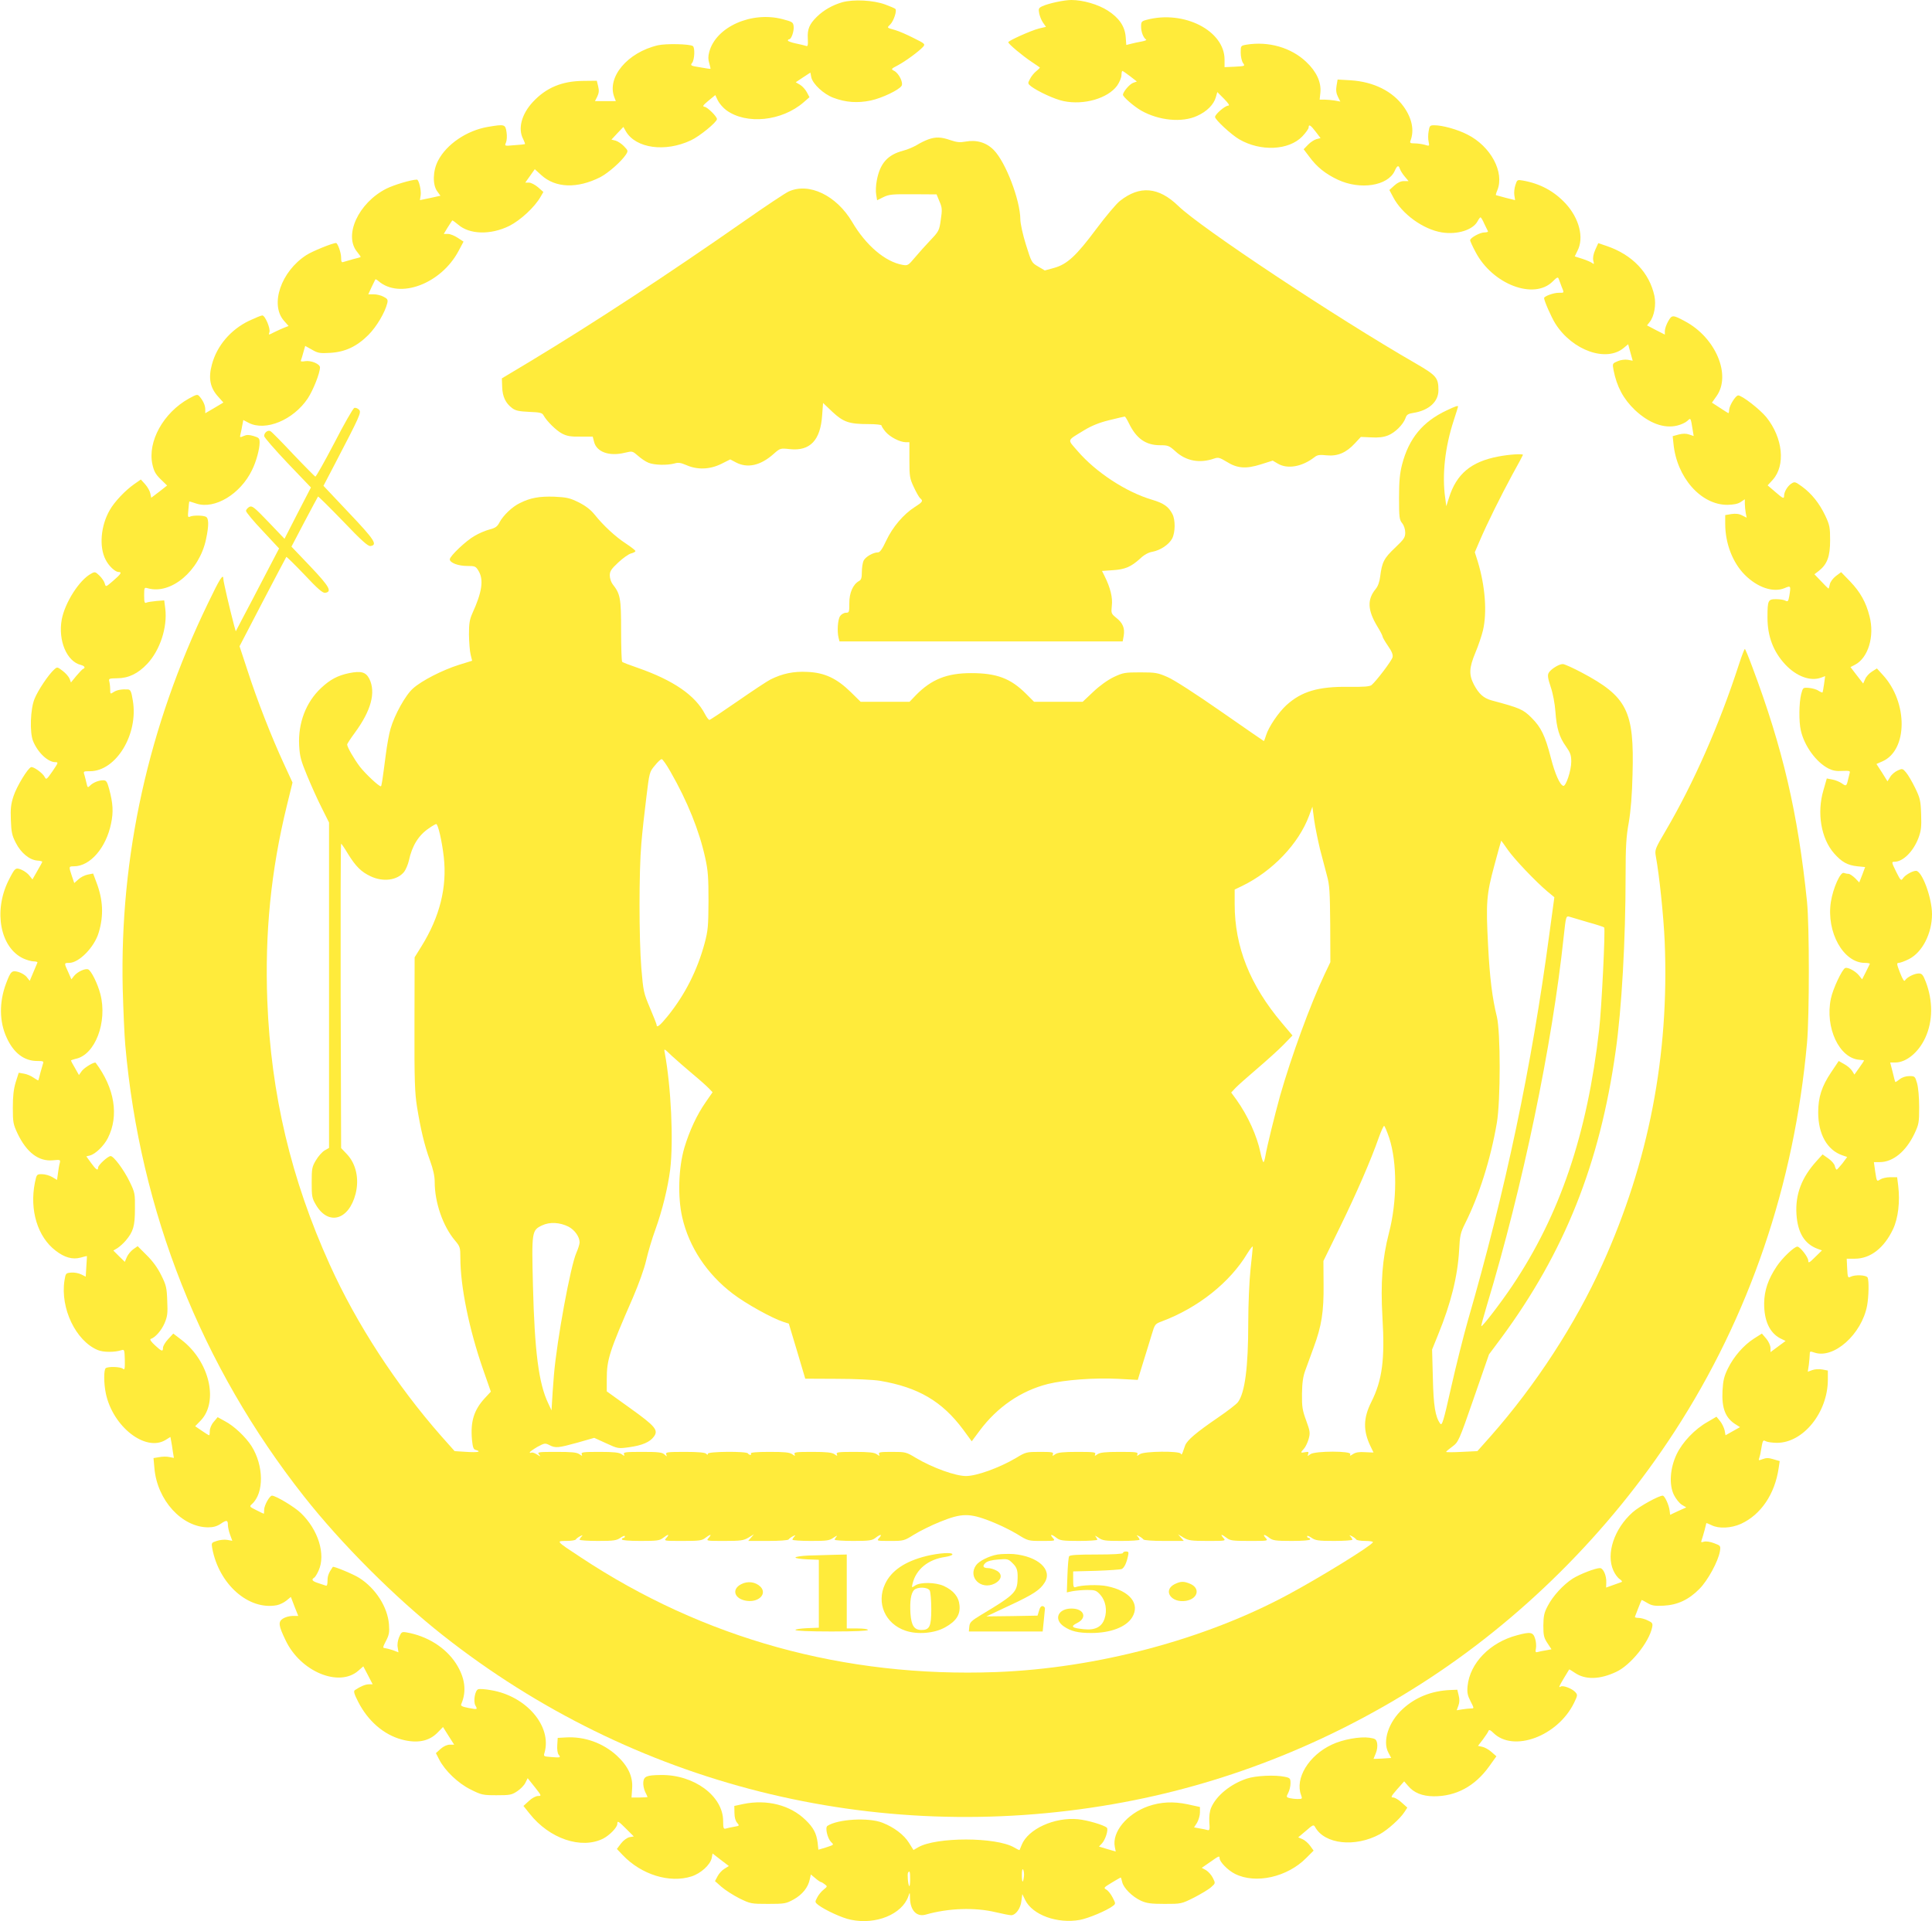
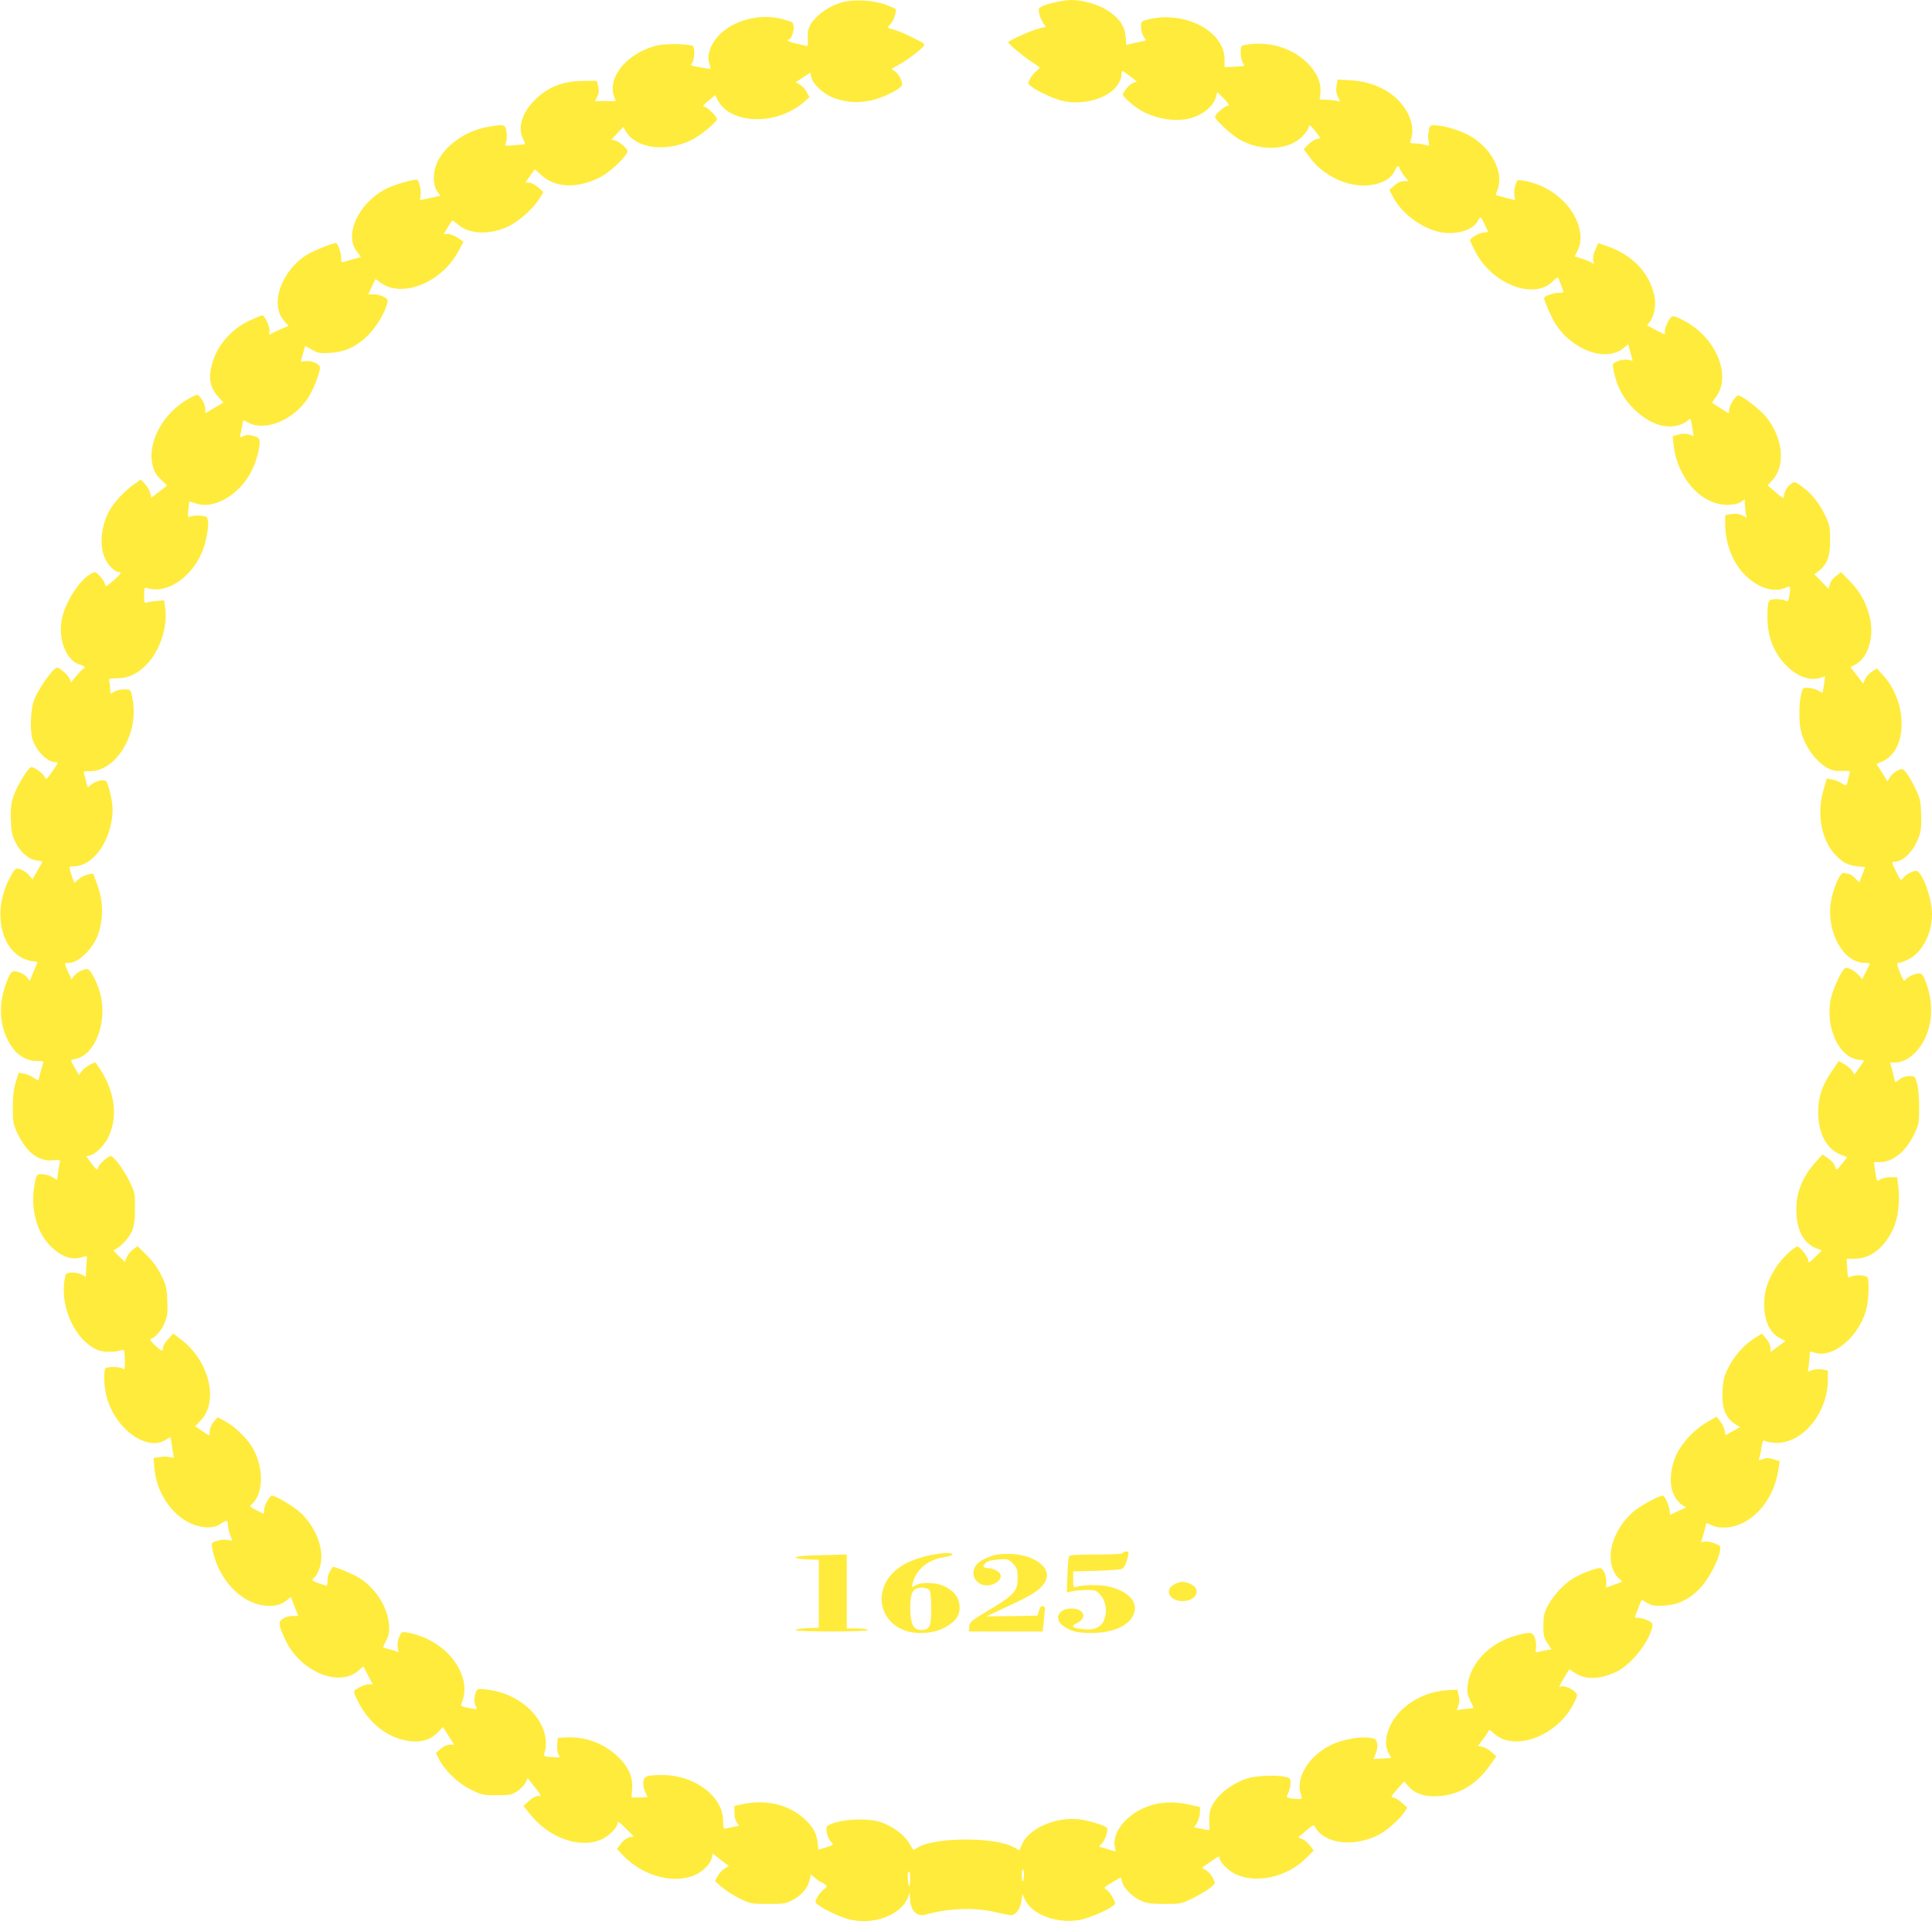
<svg xmlns="http://www.w3.org/2000/svg" version="1.0" width="1280pt" height="1273pt" viewBox="0 0 1280 1273" preserveAspectRatio="xMidYMid meet">
  <g transform="translate(0,1273) scale(0.1,-0.1)" fill="#ffeb3b" stroke="none">
    <path d="M5580 12715 c-65 -19 -123 -52 -168 -96 -50 -49 -64 -83 -60 -145 2 -45 0 -53 -12 -48 -8 3 -39 10 -67 16 -29 6 -53 15 -53 19 0 5 4 9 9 9 14 0 33 55 29 86 -3 27 -9 30 -73 47 -206 54 -442 -51 -486 -217 -8 -29 -8 -50 0 -75 6 -19 9 -36 8 -37 -1 -1 -32 3 -69 10 -63 10 -66 12 -52 30 16 22 19 102 4 111 -22 14 -179 17 -231 5 -202 -47 -340 -212 -289 -344 l10 -26 -69 0 -69 0 15 30 c11 23 13 40 6 68 l-9 37 -89 -1 c-142 -1 -247 -45 -335 -140 -75 -81 -100 -177 -64 -245 8 -17 14 -32 12 -34 -2 -1 -33 -5 -70 -7 -66 -6 -66 -6 -56 17 6 14 8 43 4 69 -8 53 -12 54 -125 35 -139 -24 -273 -115 -329 -224 -35 -67 -37 -160 -5 -203 l21 -29 -68 -15 -68 -14 5 32 c5 32 -12 104 -25 104 -39 -1 -152 -35 -202 -60 -186 -94 -285 -311 -193 -420 14 -17 24 -32 22 -33 -2 -2 -24 -8 -49 -14 -25 -7 -53 -15 -62 -18 -15 -6 -18 -1 -18 29 0 32 -23 96 -34 96 -22 0 -158 -55 -196 -80 -168 -108 -243 -327 -149 -435 l31 -35 -26 -10 c-14 -5 -44 -19 -67 -30 -41 -21 -41 -21 -34 -1 8 25 -29 111 -47 111 -8 0 -46 -16 -87 -35 -123 -59 -214 -166 -247 -290 -25 -91 -12 -155 42 -214 l34 -38 -60 -36 -60 -35 0 25 c0 27 -14 58 -38 86 -14 16 -18 15 -71 -14 -169 -94 -275 -286 -241 -437 10 -45 21 -65 55 -98 l42 -41 -52 -41 -53 -40 -6 28 c-3 16 -18 43 -34 61 l-29 32 -44 -31 c-59 -41 -131 -117 -162 -172 -60 -104 -71 -243 -28 -327 21 -43 64 -83 87 -83 24 0 15 -14 -36 -58 -49 -42 -49 -43 -56 -18 -3 13 -19 36 -35 52 -27 26 -31 27 -55 13 -78 -41 -174 -192 -195 -304 -25 -139 33 -278 127 -301 24 -6 32 -19 15 -26 -5 -1 -25 -23 -45 -46 l-36 -44 -9 25 c-6 14 -26 37 -46 52 -35 27 -36 27 -56 9 -37 -33 -107 -137 -130 -194 -28 -67 -33 -223 -10 -280 31 -76 98 -140 148 -140 21 0 19 -4 -19 -60 -39 -56 -42 -58 -52 -38 -13 26 -75 70 -90 65 -22 -7 -95 -127 -116 -191 -18 -54 -21 -84 -18 -160 3 -79 7 -101 33 -151 34 -67 91 -113 142 -117 18 -1 33 -5 33 -8 0 -3 -15 -30 -33 -61 l-32 -56 -19 24 c-10 14 -34 32 -53 40 -41 17 -44 13 -88 -74 -99 -202 -53 -443 100 -514 22 -10 53 -19 68 -19 16 0 27 -4 25 -8 -2 -4 -14 -33 -27 -64 l-24 -57 -19 24 c-10 14 -36 29 -56 35 -44 12 -51 5 -82 -77 -46 -123 -45 -252 4 -358 46 -102 116 -155 202 -155 40 0 45 -2 39 -17 -3 -10 -11 -38 -18 -63 -6 -25 -12 -47 -13 -48 -1 -2 -15 6 -31 17 -16 12 -45 24 -64 27 l-35 6 -20 -63 c-14 -46 -19 -93 -19 -169 0 -97 3 -110 31 -170 60 -126 140 -187 235 -178 49 5 50 4 45 -18 -4 -13 -9 -44 -12 -68 l-6 -44 -32 19 c-17 10 -47 19 -67 19 -36 0 -36 0 -48 -57 -36 -181 18 -359 138 -450 58 -45 111 -60 164 -46 23 7 42 11 43 10 0 -1 -1 -32 -4 -69 l-4 -67 -30 15 c-16 8 -46 14 -66 12 -36 -3 -37 -4 -45 -53 -28 -184 75 -399 220 -460 37 -16 113 -16 158 -1 19 6 20 2 22 -64 1 -61 -1 -69 -13 -59 -15 13 -95 16 -113 4 -14 -8 -14 -100 0 -167 46 -221 263 -390 396 -309 l32 20 5 -27 c3 -15 8 -46 11 -69 l7 -43 -31 6 c-17 4 -47 3 -67 -1 l-37 -6 6 -67 c18 -212 182 -392 357 -392 33 0 58 7 83 24 38 26 47 25 47 -9 0 -13 6 -41 14 -63 l15 -41 -34 6 c-18 3 -49 0 -69 -7 -35 -11 -36 -13 -30 -48 44 -239 241 -413 428 -378 20 4 48 18 64 31 l29 24 24 -63 25 -63 -38 0 c-20 0 -49 -8 -64 -18 -32 -21 -29 -46 18 -143 98 -208 354 -314 482 -202 l33 29 31 -59 31 -60 -25 0 c-23 0 -56 -14 -92 -38 -11 -7 -7 -23 21 -78 64 -126 169 -218 289 -250 102 -27 181 -12 238 47 l35 36 37 -59 37 -58 -29 0 c-18 0 -42 -11 -61 -28 l-31 -28 21 -41 c38 -75 126 -159 209 -200 72 -36 81 -38 172 -38 88 0 100 2 136 26 23 15 47 40 55 57 l15 30 47 -59 c45 -57 46 -59 22 -59 -15 0 -41 -14 -61 -33 l-36 -33 40 -50 c132 -168 344 -239 489 -166 43 23 93 74 93 98 0 22 7 18 60 -35 l49 -49 -29 -5 c-16 -4 -40 -21 -56 -42 l-27 -36 39 -41 c124 -130 311 -187 455 -141 62 20 124 76 134 121 l6 31 54 -42 54 -41 -29 -18 c-16 -9 -37 -32 -46 -50 l-17 -32 43 -38 c24 -21 77 -55 118 -76 74 -36 78 -37 191 -37 110 0 119 2 170 30 57 32 95 79 106 133 l7 32 30 -25 c16 -14 33 -25 36 -25 4 0 16 -7 26 -15 19 -14 18 -15 -8 -36 -14 -11 -34 -35 -42 -52 -16 -29 -15 -31 7 -49 45 -34 159 -87 216 -98 166 -35 339 36 381 155 10 30 10 30 11 -13 2 -80 44 -125 104 -108 150 43 326 49 463 16 47 -11 93 -20 103 -20 30 0 63 45 68 94 l6 46 19 -39 c49 -100 214 -159 363 -132 57 11 179 62 219 93 18 14 18 16 -3 56 -12 23 -30 46 -42 52 -19 11 -16 14 37 46 31 19 58 34 59 34 2 0 6 -14 10 -31 9 -39 66 -96 124 -123 38 -17 65 -21 157 -21 110 0 111 0 195 42 46 24 97 54 113 69 29 25 29 26 12 60 -9 19 -29 42 -45 52 l-29 16 55 38 c59 42 63 43 63 26 0 -24 54 -80 102 -104 137 -69 347 -22 473 106 l48 48 -23 32 c-13 18 -36 38 -51 44 l-28 12 51 43 c47 41 51 43 61 25 63 -114 265 -136 429 -47 52 29 134 102 163 147 l19 29 -37 33 c-20 19 -46 34 -57 34 -18 0 -14 8 26 54 l47 53 25 -29 c39 -47 94 -69 170 -70 149 -1 274 67 368 198 l48 67 -33 29 c-18 16 -45 31 -61 34 l-28 6 33 43 c18 24 35 50 37 57 4 9 13 5 32 -14 133 -131 426 -22 534 198 25 52 25 54 8 73 -21 23 -81 46 -96 36 -16 -10 -12 0 22 57 18 29 33 54 34 56 1 2 18 -8 38 -22 69 -47 164 -45 273 6 96 44 219 197 239 296 5 25 2 31 -29 45 -19 10 -47 17 -62 17 -15 0 -25 3 -23 8 2 4 12 30 22 57 11 28 20 51 22 53 1 2 18 -7 38 -19 30 -18 48 -21 109 -18 91 5 165 39 236 111 55 55 125 183 136 250 5 35 5 37 -39 53 -26 10 -53 14 -67 10 -19 -6 -21 -4 -15 11 4 11 12 39 19 64 6 25 12 46 12 48 1 1 17 -5 35 -14 48 -24 129 -20 194 9 133 61 225 198 250 369 l7 47 -41 12 c-32 10 -49 10 -72 1 -26 -10 -29 -9 -23 6 3 9 9 31 11 47 13 75 13 76 34 65 10 -5 43 -10 73 -10 174 0 336 201 337 417 l0 62 -37 7 c-21 4 -50 2 -66 -4 l-30 -11 7 46 c3 25 6 56 6 69 0 21 2 22 31 12 128 -44 313 121 349 311 11 60 13 161 4 185 -7 18 -83 22 -114 6 -17 -9 -19 -4 -22 55 l-3 65 54 0 c103 0 194 71 253 196 34 72 47 183 34 288 l-7 56 -45 0 c-25 0 -55 -7 -67 -15 -23 -15 -23 -14 -33 50 l-9 65 39 0 c88 0 174 71 230 189 29 62 31 73 31 176 0 64 -6 130 -14 158 -13 45 -15 47 -51 47 -23 0 -48 -8 -64 -21 -15 -12 -28 -20 -29 -18 -2 2 -10 32 -18 67 l-16 62 34 0 c73 0 155 68 199 165 50 109 51 243 3 369 -18 47 -26 56 -46 56 -30 0 -79 -25 -91 -45 -6 -11 -15 2 -34 50 -22 57 -23 65 -9 65 10 0 40 11 68 25 89 45 153 170 153 298 0 108 -66 287 -106 287 -23 0 -71 -27 -86 -49 -13 -19 -16 -16 -46 44 -30 62 -31 65 -11 65 57 0 125 68 159 157 18 49 21 74 18 158 -3 91 -7 107 -40 175 -20 41 -47 87 -60 102 -22 26 -25 27 -55 13 -18 -8 -41 -27 -50 -43 l-18 -29 -36 58 -37 57 41 18 c167 75 168 390 2 571 l-40 44 -33 -21 c-18 -11 -39 -34 -45 -50 l-13 -29 -42 54 -42 55 29 15 c88 45 132 189 97 322 -23 92 -61 160 -128 230 l-60 62 -35 -26 c-19 -15 -37 -38 -40 -55 -3 -15 -7 -28 -9 -28 -1 0 -23 21 -48 48 l-45 47 30 23 c55 44 74 95 74 202 0 86 -3 101 -32 163 -39 82 -89 145 -154 193 -46 33 -49 34 -72 19 -24 -16 -47 -54 -47 -80 0 -22 -7 -19 -60 27 l-49 42 34 37 c86 96 67 278 -42 414 -44 54 -162 145 -187 145 -17 0 -58 -66 -60 -95 0 -14 -3 -24 -6 -22 -3 1 -28 17 -57 36 l-51 33 31 44 c98 139 -6 387 -209 495 -82 44 -87 44 -112 0 -12 -21 -22 -50 -22 -64 l0 -24 -59 30 -59 31 18 23 c30 38 43 114 31 172 -33 154 -146 273 -316 331 l-56 19 -20 -44 c-13 -30 -17 -53 -13 -72 6 -23 5 -26 -7 -16 -8 6 -37 19 -65 28 l-51 16 18 37 c45 86 12 215 -78 313 -77 83 -170 133 -285 153 -35 6 -37 5 -48 -30 -7 -20 -10 -51 -7 -68 l5 -32 -61 15 c-34 9 -64 17 -66 18 -2 1 2 16 9 32 49 119 -43 292 -199 370 -64 33 -164 61 -218 61 -29 0 -32 -3 -38 -40 -4 -22 -4 -53 0 -69 6 -30 6 -30 -27 -20 -18 5 -48 9 -67 9 -27 0 -32 3 -26 18 26 68 10 148 -45 225 -74 103 -199 165 -351 175 l-87 5 -7 -41 c-5 -29 -2 -51 9 -73 l16 -32 -38 7 c-20 3 -51 6 -68 6 l-31 0 5 48 c6 68 -26 138 -94 202 -100 95 -250 138 -396 114 -38 -7 -38 -7 -38 -53 0 -26 7 -56 15 -68 15 -21 14 -21 -54 -25 l-68 -3 0 50 c0 192 -269 329 -515 264 -35 -9 -38 -13 -38 -45 0 -36 15 -74 33 -86 6 -3 -7 -9 -29 -13 -21 -4 -53 -10 -70 -15 l-32 -8 -4 54 c-6 70 -43 125 -119 174 -64 41 -164 70 -241 70 -48 0 -150 -22 -192 -41 -25 -12 -27 -17 -21 -48 4 -19 15 -47 26 -62 l19 -27 -47 -11 c-54 -14 -203 -81 -203 -91 0 -11 96 -91 155 -130 28 -19 52 -35 54 -37 2 -1 -8 -12 -23 -24 -14 -11 -34 -35 -42 -52 -16 -29 -15 -31 7 -49 45 -34 159 -87 216 -98 134 -28 292 18 354 102 16 23 29 54 29 70 0 15 3 28 6 28 3 0 26 -16 51 -35 l45 -35 -25 -9 c-24 -9 -67 -60 -67 -79 0 -14 71 -76 121 -105 117 -66 270 -81 370 -35 65 29 110 75 124 123 l10 35 45 -45 c30 -31 39 -45 27 -45 -20 0 -87 -57 -87 -75 0 -18 107 -117 160 -148 141 -82 328 -74 418 19 23 24 42 51 42 59 0 24 13 17 47 -28 l32 -42 -27 -7 c-15 -4 -41 -21 -56 -37 l-29 -30 38 -50 c49 -67 106 -113 189 -152 148 -69 330 -41 376 58 17 38 26 41 35 13 4 -11 18 -34 32 -50 l25 -30 -31 0 c-20 0 -42 -10 -63 -29 l-33 -30 25 -47 c58 -112 199 -214 323 -234 102 -16 206 16 237 75 7 14 16 25 19 25 3 0 15 -19 25 -43 11 -23 22 -45 24 -49 2 -5 -9 -8 -23 -8 -30 0 -95 -36 -95 -52 0 -5 16 -41 36 -78 112 -214 387 -319 511 -195 29 29 35 31 40 17 3 -9 12 -32 19 -51 18 -44 19 -41 -21 -41 -32 0 -95 -23 -95 -35 0 -18 49 -129 75 -170 113 -178 338 -257 453 -160 l29 24 15 -55 15 -54 -32 6 c-19 3 -46 0 -67 -9 -35 -15 -36 -15 -28 -59 22 -111 65 -191 142 -265 93 -87 192 -124 279 -103 26 6 56 20 68 31 23 22 22 24 36 -63 l6 -37 -30 10 c-20 7 -41 7 -69 0 l-40 -11 5 -48 c21 -225 182 -408 358 -407 41 1 69 6 88 19 l27 18 0 -30 c0 -16 3 -43 6 -61 l6 -31 -30 15 c-21 11 -43 13 -71 9 l-41 -7 0 -58 c0 -129 49 -257 130 -338 84 -84 188 -119 263 -88 42 18 43 17 31 -55 -6 -32 -9 -36 -25 -28 -10 6 -38 10 -62 10 -53 0 -57 -7 -57 -121 0 -125 38 -226 118 -312 74 -79 167 -113 237 -87 l27 10 -7 -52 c-4 -29 -9 -54 -10 -56 -2 -2 -14 3 -27 11 -12 9 -41 17 -63 19 -40 3 -40 3 -52 -42 -14 -57 -16 -181 -2 -240 23 -102 101 -210 183 -252 28 -14 53 -19 92 -16 44 2 53 0 49 -12 -2 -8 -7 -28 -11 -45 -10 -45 -13 -46 -42 -25 -15 10 -43 22 -63 25 l-36 7 -22 -77 c-45 -150 -16 -321 70 -419 51 -58 89 -79 155 -86 l51 -5 -19 -51 -20 -51 -28 29 c-16 15 -35 28 -43 28 -9 0 -22 3 -31 6 -23 9 -72 -102 -86 -192 -31 -200 83 -404 225 -404 20 0 35 -3 33 -7 -2 -5 -14 -29 -27 -55 l-24 -47 -20 25 c-23 29 -74 57 -92 50 -20 -7 -82 -139 -95 -203 -40 -191 55 -395 189 -405 17 -1 31 -3 31 -5 0 -1 -14 -23 -32 -48 l-32 -45 -15 24 c-8 13 -31 34 -52 45 l-37 21 -51 -76 c-61 -91 -85 -164 -85 -264 0 -145 59 -250 160 -285 l32 -11 -31 -42 c-18 -22 -35 -41 -38 -42 -4 0 -10 11 -13 25 -3 13 -23 36 -44 50 l-37 26 -39 -43 c-100 -110 -142 -221 -134 -353 8 -124 54 -198 141 -230 l28 -10 -46 -45 c-39 -39 -45 -41 -45 -22 0 22 -54 92 -72 92 -21 0 -100 -75 -137 -131 -57 -85 -82 -160 -83 -244 -1 -115 36 -196 107 -233 l35 -17 -50 -37 -50 -37 0 27 c0 16 -12 43 -28 62 l-29 34 -52 -33 c-69 -44 -134 -119 -173 -198 -26 -53 -32 -80 -36 -148 -6 -117 20 -182 89 -224 l27 -17 -48 -27 -48 -27 -6 33 c-4 17 -17 45 -30 61 l-24 29 -58 -34 c-86 -48 -168 -135 -206 -215 -44 -93 -51 -201 -18 -269 13 -26 36 -55 52 -65 l30 -18 -54 -24 -53 -25 -3 26 c-4 38 -33 101 -46 101 -27 0 -155 -71 -199 -110 -123 -109 -178 -276 -128 -386 10 -23 29 -49 42 -57 17 -12 19 -18 8 -21 -8 -3 -33 -12 -56 -20 l-42 -15 1 34 c2 45 -20 95 -42 95 -31 0 -133 -40 -181 -70 -63 -41 -131 -115 -165 -181 -24 -45 -28 -67 -29 -130 0 -65 4 -81 27 -116 l27 -41 -37 -7 c-20 -3 -45 -8 -54 -11 -15 -4 -17 0 -12 24 3 17 1 46 -6 66 -13 42 -31 45 -119 21 -180 -47 -313 -185 -328 -337 -4 -43 0 -62 20 -101 24 -47 24 -47 3 -47 -11 0 -38 -3 -58 -6 l-37 -6 11 30 c8 21 9 43 2 69 l-9 37 -50 -2 c-122 -6 -227 -48 -311 -125 -94 -85 -136 -213 -96 -289 l19 -36 -59 -4 c-32 -2 -58 -2 -58 -2 0 1 7 18 15 37 9 21 12 48 9 66 -6 27 -11 31 -51 37 -63 9 -177 -11 -250 -46 -152 -71 -245 -224 -203 -334 9 -25 8 -26 -23 -26 -17 0 -42 3 -54 6 -21 6 -22 8 -8 35 8 15 15 44 15 63 0 32 -3 36 -37 43 -66 14 -194 8 -253 -12 -108 -36 -202 -113 -236 -193 -10 -24 -14 -57 -12 -95 4 -48 2 -56 -11 -53 -9 3 -33 8 -53 11 l-37 7 20 31 c10 18 19 48 19 68 l0 36 -82 18 c-95 20 -177 16 -261 -13 -141 -50 -241 -171 -221 -270 l6 -30 -55 16 -56 17 20 21 c23 25 44 93 32 104 -20 18 -129 50 -191 56 -156 15 -331 -65 -373 -170 -7 -17 -13 -32 -14 -34 -2 -2 -18 6 -36 17 -120 70 -517 70 -636 1 l-31 -18 -30 48 c-33 53 -99 103 -176 133 -91 36 -295 24 -364 -21 -17 -11 0 -82 24 -107 20 -19 21 -18 -37 -37 l-47 -14 -5 47 c-8 62 -28 100 -80 150 -101 99 -256 138 -412 106 l-60 -13 1 -47 c0 -29 7 -53 18 -65 16 -19 16 -20 -21 -26 -21 -4 -46 -9 -55 -12 -14 -4 -17 3 -17 50 0 166 -194 309 -414 305 -93 -1 -111 -9 -115 -47 -2 -18 4 -46 12 -64 9 -17 16 -33 16 -35 0 -1 -24 -3 -53 -3 l-53 0 4 60 c6 79 -27 149 -103 219 -92 83 -213 126 -335 119 l-55 -3 -3 -48 c-2 -28 2 -55 9 -63 16 -20 12 -21 -48 -16 -52 4 -53 4 -45 30 49 175 -121 374 -354 413 -39 7 -78 10 -86 6 -21 -7 -33 -79 -19 -106 16 -29 16 -29 -44 -18 -45 9 -54 14 -49 26 37 86 25 175 -35 269 -69 106 -190 182 -328 206 -30 5 -34 3 -49 -32 -9 -22 -13 -50 -9 -68 l5 -32 -37 14 c-21 7 -45 13 -54 14 -14 0 -13 7 8 47 21 40 24 58 20 110 -9 115 -88 239 -197 308 -39 25 -170 79 -175 73 -27 -39 -35 -59 -35 -91 0 -27 -4 -37 -12 -33 -7 2 -30 10 -51 17 -38 12 -46 23 -26 35 6 3 20 25 30 48 48 106 -2 270 -118 381 -41 40 -166 115 -191 115 -16 0 -52 -65 -52 -94 0 -14 -1 -26 -2 -26 -2 0 -24 11 -50 24 -46 23 -47 24 -28 41 80 73 78 254 -4 384 -38 59 -114 132 -175 164 l-49 27 -26 -31 c-15 -17 -26 -43 -26 -60 0 -16 -2 -29 -4 -29 -3 0 -25 13 -49 30 l-44 30 37 38 c120 126 57 392 -126 533 l-56 43 -34 -37 c-19 -20 -34 -46 -34 -57 0 -28 -9 -25 -54 17 -24 22 -35 38 -28 41 31 10 71 56 92 104 19 45 22 65 18 149 -3 87 -7 104 -40 170 -24 49 -57 94 -97 133 l-59 59 -30 -21 c-16 -12 -35 -35 -42 -52 l-13 -31 -38 37 -38 38 27 16 c15 10 40 32 55 50 50 59 61 96 61 210 1 101 0 108 -35 180 -38 79 -106 170 -126 170 -18 0 -83 -60 -83 -76 0 -24 -14 -15 -47 31 l-31 43 24 6 c36 9 93 64 119 116 74 147 45 330 -81 498 -7 9 -73 -30 -91 -53 l-20 -28 -26 46 c-15 25 -27 48 -27 50 0 2 14 7 30 11 130 25 213 244 165 429 -18 70 -61 156 -81 164 -20 8 -71 -16 -93 -43 l-18 -23 -21 48 c-28 60 -28 61 6 61 66 0 168 105 196 201 34 113 29 218 -16 335 l-21 56 -36 -7 c-20 -4 -48 -18 -62 -32 l-27 -24 -16 47 c-21 63 -21 64 14 64 107 0 213 122 246 284 16 76 13 132 -13 229 -13 48 -19 57 -39 57 -30 0 -67 -15 -87 -35 -15 -15 -17 -14 -23 12 -3 15 -10 40 -14 56 -9 27 -8 27 36 27 173 0 322 245 284 468 -10 62 -15 72 -33 74 -41 2 -72 -3 -95 -18 -21 -14 -22 -13 -22 18 0 18 -3 42 -6 53 -5 19 0 20 53 21 74 0 138 31 199 96 85 91 134 243 119 365 l-7 55 -51 -4 c-29 -3 -59 -7 -67 -11 -12 -6 -15 3 -15 47 0 54 1 55 25 48 153 -43 341 115 385 325 20 94 19 142 -3 150 -23 9 -83 9 -103 0 -14 -7 -16 -1 -11 45 2 29 5 54 6 55 1 1 22 -5 48 -14 121 -39 291 63 368 223 27 54 50 138 50 181 0 29 -4 33 -40 44 -31 9 -46 9 -66 0 -25 -11 -26 -10 -21 11 3 13 9 39 12 59 l7 36 36 -19 c112 -57 295 19 391 162 36 55 81 168 81 206 0 22 -59 47 -97 41 -24 -4 -33 -3 -29 6 3 7 10 31 16 53 l12 42 45 -25 c39 -23 53 -25 121 -21 99 6 176 42 253 119 54 54 110 149 125 211 5 22 1 29 -25 42 -16 9 -46 16 -65 16 l-36 0 22 48 c13 26 24 49 25 51 2 2 11 -3 20 -11 140 -122 415 -19 531 199 l33 62 -38 25 c-21 14 -50 26 -65 26 l-28 0 26 43 c15 23 28 44 30 46 2 2 19 -10 39 -27 75 -66 215 -70 339 -9 75 38 169 125 208 194 l18 31 -35 31 c-20 17 -47 31 -60 31 l-25 0 32 45 31 44 43 -39 c94 -86 238 -91 391 -14 53 28 138 102 170 150 15 24 15 26 -13 55 -15 16 -41 33 -55 37 l-28 7 39 42 40 42 17 -30 c66 -112 260 -139 430 -59 57 26 173 121 173 141 0 17 -62 78 -81 81 -17 3 -13 9 25 41 l45 37 17 -36 c10 -20 35 -49 57 -65 133 -96 367 -72 511 53 l39 34 -17 32 c-9 18 -30 41 -45 50 l-29 17 48 32 49 32 6 -31 c10 -45 82 -112 147 -136 82 -31 160 -36 247 -18 74 16 186 69 204 97 13 21 -17 82 -48 99 -23 12 -23 13 23 37 51 27 138 91 167 122 16 19 15 21 -62 59 -43 22 -98 46 -123 53 -57 16 -55 14 -31 38 22 22 45 92 33 102 -4 4 -34 17 -67 29 -78 29 -209 36 -285 15z m1204 -12417 c-6 -50 -14 -45 -14 8 0 30 3 44 9 36 4 -8 7 -28 5 -44z m-754 -20 c0 -28 -3 -49 -6 -45 -8 8 -14 79 -8 89 11 17 14 6 14 -44z" />
-     <path d="M6149 11806 c-20 -7 -54 -24 -75 -37 -22 -13 -61 -30 -89 -37 -104 -27 -155 -84 -176 -198 -6 -31 -8 -73 -4 -93 l6 -38 42 21 c37 18 59 20 197 19 l155 -1 19 -46 c18 -41 19 -55 9 -122 -10 -72 -13 -77 -70 -137 -32 -34 -79 -86 -103 -115 -42 -50 -46 -53 -80 -47 -115 20 -243 129 -334 284 -104 176 -286 264 -421 202 -22 -10 -153 -97 -290 -193 -514 -359 -1004 -680 -1420 -931 l-190 -114 2 -57 c2 -64 23 -108 66 -140 22 -17 46 -22 113 -25 72 -3 86 -6 95 -23 21 -38 83 -100 123 -121 33 -17 58 -21 122 -20 l81 0 9 -35 c17 -67 100 -97 203 -72 51 12 51 12 88 -20 20 -18 51 -39 69 -46 38 -16 124 -18 172 -5 26 8 42 5 80 -11 72 -32 155 -29 230 8 l60 30 38 -20 c76 -40 162 -21 248 55 45 40 45 40 110 33 133 -14 202 59 213 225 l6 81 62 -59 c73 -68 111 -81 239 -81 47 0 86 -4 86 -9 0 -5 12 -24 27 -42 30 -35 94 -68 133 -69 l25 0 0 -117 c0 -109 2 -123 29 -180 16 -35 35 -68 42 -74 22 -18 17 -25 -36 -59 -74 -47 -146 -132 -188 -221 -26 -56 -42 -79 -55 -79 -33 0 -84 -30 -96 -56 -6 -14 -11 -47 -11 -74 0 -38 -4 -52 -19 -60 -39 -21 -65 -79 -64 -147 0 -59 -1 -63 -23 -63 -12 0 -30 -10 -38 -22 -16 -23 -21 -102 -10 -145 l6 -23 938 0 938 0 7 38 c8 50 -6 84 -49 118 -34 28 -35 30 -30 80 7 53 -10 121 -47 195 l-18 36 72 5 c81 5 120 22 181 77 26 25 55 41 81 45 53 10 110 48 131 88 21 41 22 124 1 163 -25 48 -57 71 -135 94 -172 51 -372 182 -493 323 -69 80 -74 65 45 138 48 29 99 50 165 66 53 13 99 24 103 24 3 0 16 -21 28 -46 49 -100 111 -144 206 -144 52 0 60 -3 100 -39 71 -66 162 -83 259 -49 26 9 36 6 81 -21 71 -45 129 -49 227 -18 l79 25 34 -20 c64 -38 161 -21 243 43 19 15 34 17 81 12 72 -7 129 17 187 80 l39 42 68 -3 c47 -3 82 1 112 13 46 18 100 71 116 115 7 22 17 29 51 34 103 16 167 74 167 150 0 83 -13 98 -149 177 -528 304 -1426 900 -1574 1044 -131 127 -256 138 -388 33 -23 -18 -93 -101 -155 -184 -134 -180 -194 -235 -280 -259 l-62 -17 -44 26 c-43 25 -44 27 -81 145 -21 67 -37 141 -37 168 -1 127 -97 379 -176 459 -49 50 -114 69 -186 56 -37 -7 -58 -5 -100 9 -62 22 -100 23 -149 5z" />
-     <path d="M9585 10011 c-160 -75 -251 -186 -296 -359 -15 -59 -20 -110 -20 -220 0 -129 2 -146 21 -169 12 -15 20 -41 20 -62 0 -32 -8 -44 -68 -101 -73 -69 -86 -95 -98 -190 -4 -35 -15 -65 -30 -83 -57 -69 -54 -140 12 -249 19 -31 34 -60 34 -66 0 -5 16 -33 36 -62 26 -37 34 -59 30 -75 -6 -24 -108 -158 -139 -184 -12 -10 -51 -13 -151 -12 -202 3 -313 -30 -414 -122 -53 -49 -117 -144 -134 -199 -6 -21 -13 -38 -15 -38 -1 0 -130 89 -285 197 -165 115 -312 210 -353 227 -64 28 -79 31 -180 31 -103 0 -114 -2 -176 -31 -41 -20 -93 -57 -136 -98 l-70 -66 -161 0 -161 0 -53 53 c-102 102 -194 137 -364 137 -160 0 -262 -41 -364 -144 l-44 -46 -162 0 -162 0 -65 64 c-93 91 -173 129 -287 134 -93 5 -166 -11 -245 -50 -22 -11 -120 -76 -218 -144 -98 -68 -182 -124 -187 -124 -5 0 -18 17 -29 38 -64 124 -208 224 -446 307 -53 18 -100 36 -103 40 -4 4 -7 97 -7 208 0 214 -5 241 -56 306 -10 13 -19 39 -19 58 0 28 9 42 56 86 31 29 69 56 85 60 16 4 29 11 29 16 0 4 -29 27 -64 50 -69 45 -148 118 -208 193 -26 32 -59 57 -105 80 -59 29 -79 33 -161 37 -98 3 -157 -7 -227 -42 -51 -24 -111 -82 -135 -127 -15 -29 -27 -38 -66 -48 -27 -7 -72 -26 -100 -43 -56 -31 -164 -134 -164 -155 0 -23 56 -44 115 -44 52 0 57 -2 75 -32 36 -59 24 -141 -41 -283 -18 -41 -22 -67 -22 -140 1 -49 5 -109 11 -132 l10 -41 -87 -27 c-108 -34 -246 -104 -304 -156 -50 -43 -124 -177 -150 -269 -9 -30 -23 -107 -31 -170 -24 -184 -28 -210 -33 -210 -14 0 -101 82 -138 129 -40 53 -85 131 -85 148 0 5 23 40 51 78 108 147 140 267 96 357 -23 45 -54 54 -134 38 -76 -16 -125 -42 -185 -98 -101 -94 -154 -233 -146 -382 4 -73 12 -101 53 -200 26 -63 69 -159 96 -212 l49 -98 0 -1078 0 -1078 -30 -17 c-16 -10 -42 -39 -57 -65 -26 -43 -28 -56 -28 -147 0 -92 2 -104 28 -148 82 -140 218 -102 263 73 25 99 3 199 -58 263 l-38 40 -3 1009 c-1 554 0 1008 3 1008 3 -1 23 -30 45 -67 52 -84 88 -120 150 -149 84 -40 178 -27 223 30 11 15 25 48 31 74 21 98 64 168 133 214 22 16 44 28 48 28 12 0 38 -112 50 -217 23 -200 -26 -397 -147 -592 l-46 -74 -1 -441 c-1 -377 2 -457 17 -551 24 -148 49 -254 86 -355 21 -58 31 -102 31 -142 0 -135 54 -292 134 -387 34 -40 36 -47 36 -115 0 -190 58 -475 152 -744 l50 -143 -40 -43 c-72 -78 -96 -155 -85 -276 5 -50 10 -64 25 -67 42 -12 13 -18 -61 -13 l-79 5 -89 100 c-297 338 -560 741 -738 1135 -257 568 -390 1130 -414 1748 -17 450 24 863 129 1292 l38 155 -58 126 c-81 175 -178 423 -240 616 l-53 161 153 294 c84 161 155 295 157 298 2 2 56 -51 120 -118 87 -93 121 -122 137 -120 48 7 29 41 -98 175 l-125 131 86 164 c47 89 88 165 90 168 2 2 76 -71 165 -163 122 -128 166 -167 182 -165 50 7 28 41 -143 221 l-168 178 69 132 c176 338 184 355 166 373 -9 9 -23 14 -31 11 -8 -3 -68 -107 -132 -232 -65 -124 -121 -224 -126 -223 -4 2 -70 68 -146 148 -75 80 -143 149 -151 153 -16 10 -42 -9 -42 -32 0 -9 70 -89 155 -179 l155 -162 -88 -170 -87 -170 -106 111 c-97 101 -109 110 -128 100 -11 -7 -21 -18 -21 -26 0 -9 49 -68 110 -132 l109 -117 -96 -184 c-53 -102 -117 -225 -144 -275 l-47 -90 -11 39 c-28 105 -71 290 -71 306 0 42 -22 8 -103 -161 -394 -814 -584 -1674 -564 -2551 4 -140 11 -309 17 -375 97 -1101 503 -2126 1184 -2990 249 -316 605 -672 921 -921 1258 -992 2857 -1394 4440 -1118 719 125 1407 394 2035 794 663 422 1251 1007 1684 1674 497 765 793 1636 878 2576 16 184 16 773 0 935 -60 585 -160 1017 -363 1557 -24 65 -46 118 -49 118 -3 0 -21 -46 -39 -102 -129 -398 -300 -786 -484 -1100 -72 -122 -74 -129 -67 -170 23 -123 52 -401 59 -567 31 -752 -105 -1459 -414 -2141 -178 -394 -441 -798 -738 -1135 l-89 -100 -104 -5 c-57 -3 -104 -3 -103 0 0 3 19 19 41 35 40 30 43 34 142 320 l101 291 82 110 c418 567 652 1151 757 1899 40 278 66 736 66 1165 0 189 4 257 21 350 13 76 22 184 25 320 12 420 -35 514 -339 675 -57 30 -112 55 -123 55 -26 0 -80 -34 -94 -59 -8 -16 -5 -36 14 -93 15 -44 27 -110 31 -163 8 -111 25 -168 70 -231 29 -41 35 -58 35 -101 0 -59 -36 -166 -53 -160 -23 7 -55 80 -82 185 -38 148 -65 203 -128 266 -56 56 -77 65 -264 115 -54 15 -85 43 -118 105 -34 66 -32 111 10 212 20 47 42 114 50 147 28 119 15 293 -34 455 l-20 63 33 77 c52 121 139 295 215 436 39 70 71 130 71 132 0 9 -93 3 -164 -11 -180 -34 -277 -116 -326 -273 l-18 -56 -7 54 c-22 151 -2 336 56 513 16 49 29 91 29 93 0 8 -16 3 -75 -25z m-5143 -2394 c113 -197 191 -392 230 -570 19 -85 22 -132 22 -287 -1 -166 -3 -195 -26 -281 -49 -180 -129 -338 -243 -480 -52 -64 -75 -83 -75 -59 0 5 -20 55 -44 112 -42 99 -44 110 -57 263 -16 198 -16 644 0 825 6 74 21 211 33 305 20 166 21 171 56 212 19 24 39 43 46 43 6 0 32 -37 58 -83z m4303 -512 c14 -55 35 -134 46 -175 18 -65 20 -107 22 -325 l1 -250 -38 -80 c-95 -200 -222 -549 -295 -805 -36 -130 -88 -341 -97 -397 -4 -24 -10 -43 -13 -43 -4 0 -13 28 -20 62 -23 112 -84 246 -159 351 l-35 48 29 31 c16 17 81 74 144 128 63 54 142 125 174 158 l59 61 -70 83 c-212 251 -313 505 -313 787 l0 97 48 23 c202 98 376 280 445 466 l22 60 12 -90 c7 -49 25 -135 38 -190z m1244 -5 c44 -63 183 -209 262 -276 l47 -39 -34 -250 c-116 -870 -290 -1695 -539 -2555 -29 -102 -79 -301 -111 -443 -50 -223 -60 -256 -72 -240 -33 45 -45 119 -49 305 l-5 186 40 99 c85 208 129 386 139 558 5 98 9 117 39 177 94 187 170 428 211 668 25 148 25 601 0 704 -30 121 -47 255 -58 471 -15 285 -11 338 42 533 24 89 44 162 45 162 1 0 20 -27 43 -60z m533 -481 c56 -15 103 -31 106 -34 9 -8 -17 -536 -33 -675 -79 -696 -260 -1229 -576 -1700 -78 -116 -199 -273 -205 -267 -2 2 15 64 37 138 238 787 433 1725 509 2444 15 137 15 138 41 130 12 -4 66 -20 121 -36z m-5932 -1006 c47 -39 95 -82 108 -96 l23 -24 -45 -65 c-59 -84 -108 -190 -142 -303 -39 -133 -45 -327 -14 -461 45 -197 164 -376 335 -506 86 -66 261 -163 336 -187 l35 -11 55 -183 54 -182 210 -1 c119 0 243 -6 285 -13 253 -43 411 -135 551 -323 l57 -78 52 70 c117 157 274 265 453 310 109 27 307 42 464 34 l131 -7 35 114 c20 63 45 146 57 185 21 70 22 72 68 89 240 90 451 258 566 450 20 32 36 52 36 44 0 -8 -7 -75 -15 -149 -8 -76 -15 -232 -15 -355 0 -295 -22 -462 -68 -525 -10 -14 -70 -60 -133 -103 -146 -100 -203 -149 -217 -184 -5 -15 -13 -37 -17 -48 -5 -13 -9 -15 -12 -7 -7 19 -242 17 -271 -3 -20 -14 -21 -14 -16 0 5 13 -10 15 -118 15 -95 0 -129 -4 -146 -15 -20 -14 -21 -14 -16 0 5 13 -10 15 -118 15 -95 0 -129 -4 -146 -15 -20 -14 -21 -14 -16 0 5 13 -7 15 -86 15 -89 0 -94 -1 -158 -40 -112 -66 -262 -120 -332 -120 -70 0 -220 54 -332 120 -64 39 -69 40 -158 40 -79 0 -91 -2 -86 -15 5 -14 4 -14 -16 0 -17 11 -51 15 -146 15 -108 0 -123 -2 -118 -15 5 -14 4 -14 -16 0 -17 11 -51 15 -146 15 -108 0 -123 -2 -118 -15 5 -14 4 -14 -16 0 -18 12 -51 15 -151 15 -83 0 -126 -4 -122 -10 3 -5 2 -10 -4 -10 -5 0 -13 5 -16 10 -9 15 -265 13 -265 -2 0 -9 -3 -9 -12 0 -8 8 -54 12 -141 12 -117 0 -129 -2 -123 -17 6 -16 6 -16 -12 0 -15 14 -40 17 -146 17 -112 0 -127 -2 -122 -15 5 -14 4 -14 -16 0 -17 11 -51 15 -146 15 -108 0 -123 -2 -118 -15 5 -14 4 -14 -16 0 -18 12 -51 15 -151 15 -121 0 -129 -1 -116 -17 13 -16 12 -16 -14 0 -15 10 -32 15 -37 12 -6 -3 -10 -3 -10 2 0 4 23 20 50 36 48 26 52 26 80 12 40 -21 58 -19 185 16 l112 32 79 -36 c78 -36 80 -36 153 -26 86 12 137 34 163 70 32 43 10 69 -159 190 l-153 110 0 81 c0 131 17 182 174 542 38 89 74 188 87 245 12 53 39 144 61 204 46 127 83 279 98 397 23 190 6 550 -36 775 -6 30 -5 29 47 -21 30 -27 92 -82 139 -121z m4614 -423 c53 -162 53 -420 -2 -630 -44 -170 -56 -329 -43 -558 17 -279 -1 -417 -74 -562 -53 -106 -55 -189 -5 -293 11 -22 20 -41 20 -41 0 -1 -25 1 -55 2 -39 3 -63 -1 -80 -12 -21 -14 -24 -14 -19 -1 9 22 -231 22 -264 0 -20 -15 -21 -15 -15 1 5 14 2 16 -20 12 -32 -6 -33 -4 -8 23 10 11 24 40 31 64 11 40 10 51 -16 122 -25 68 -29 91 -28 178 1 73 7 115 22 155 11 30 36 98 55 151 53 143 68 238 66 419 l-1 155 110 225 c109 223 205 444 257 593 15 42 31 77 35 77 4 0 19 -36 34 -80z m-5437 -588 c41 -22 73 -67 73 -104 0 -12 -10 -43 -21 -68 -39 -86 -130 -582 -149 -810 -6 -74 -12 -157 -13 -185 l-3 -50 -22 47 c-63 131 -90 343 -101 778 -9 362 -8 368 61 401 51 24 117 20 175 -9z m2797 -1952 c56 -22 134 -60 175 -85 72 -45 74 -45 163 -45 90 0 91 0 73 20 -23 26 -8 26 25 0 22 -17 41 -20 148 -20 67 0 122 4 122 8 0 4 -6 14 -12 22 -7 7 1 4 19 -8 28 -20 44 -22 152 -22 67 0 121 4 121 8 0 4 -6 14 -12 21 -11 11 -9 11 9 2 12 -6 25 -16 28 -21 4 -6 61 -10 137 -10 l131 0 -19 22 -19 22 36 -22 c32 -19 51 -22 159 -22 122 0 123 0 105 20 -10 11 -15 20 -11 20 4 0 19 -9 33 -20 23 -18 41 -20 151 -20 124 0 125 0 107 20 -23 26 -8 26 25 0 22 -17 41 -20 148 -20 75 0 122 4 122 10 0 6 -4 10 -10 10 -5 0 -10 5 -10 11 0 6 13 1 29 -10 26 -18 44 -21 150 -21 67 0 121 4 121 8 0 4 -6 14 -12 21 -11 11 -9 11 9 2 12 -6 25 -16 28 -21 3 -6 31 -10 61 -10 31 0 53 -4 50 -9 -18 -28 -339 -226 -557 -344 -557 -301 -1273 -491 -1941 -516 -1003 -37 -1937 221 -2753 762 -163 107 -162 107 -93 107 31 0 60 4 63 10 3 5 16 15 28 21 18 9 20 9 10 -2 -7 -7 -13 -17 -13 -21 0 -4 54 -8 121 -8 106 0 124 3 150 21 16 11 29 16 29 10 0 -6 -4 -11 -10 -11 -5 0 -10 -4 -10 -10 0 -6 48 -10 124 -10 108 0 126 2 149 20 14 11 29 20 33 20 4 0 -1 -9 -11 -20 -18 -20 -17 -20 107 -20 110 0 128 2 151 20 14 11 29 20 33 20 4 0 -1 -9 -11 -20 -18 -20 -17 -20 105 -20 108 0 127 3 159 22 l36 22 -19 -22 -19 -22 131 0 c76 0 133 4 137 10 3 5 16 15 28 21 18 9 20 9 10 -2 -7 -7 -13 -17 -13 -21 0 -4 54 -8 121 -8 108 0 124 2 152 22 18 12 26 15 20 8 -7 -8 -13 -18 -13 -22 0 -4 55 -8 123 -8 106 0 125 3 147 20 33 26 48 26 25 0 -18 -20 -17 -20 73 -20 90 0 92 1 158 42 37 23 115 62 173 85 143 58 194 58 335 3z" />
    <path d="M7440 2440 c0 -6 -65 -10 -174 -10 -129 0 -177 -3 -183 -12 -4 -7 -9 -64 -11 -126 l-4 -113 38 8 c22 4 65 8 97 8 53 0 61 -3 87 -32 35 -39 47 -102 28 -158 -18 -55 -63 -78 -137 -70 -81 8 -91 18 -45 41 69 34 47 95 -35 96 -91 1 -123 -71 -52 -119 47 -32 94 -43 181 -43 129 0 232 40 271 104 54 89 -15 175 -166 206 -56 12 -172 8 -209 -6 -13 -5 -16 3 -16 49 l0 55 153 4 c83 3 159 8 169 12 16 8 32 39 42 89 5 22 3 27 -14 27 -11 0 -20 -4 -20 -10z" />
    <path d="M6138 2420 c-142 -35 -233 -97 -274 -185 -60 -127 1 -265 136 -310 80 -27 191 -17 261 22 74 41 102 84 96 146 -5 57 -40 99 -105 129 -54 24 -153 26 -188 3 -24 -16 -25 -16 -18 12 23 95 103 161 217 177 26 4 47 11 47 17 0 15 -89 9 -172 -11z m22 -229 c5 -11 10 -66 10 -122 0 -116 -11 -139 -65 -139 -48 0 -67 28 -73 109 -5 81 3 134 24 156 23 22 91 20 104 -4z" />
    <path d="M6609 2430 c-57 -10 -123 -43 -143 -72 -55 -79 33 -165 123 -121 49 25 55 65 12 87 -16 9 -41 16 -55 16 -33 0 -40 14 -16 35 12 11 42 19 84 22 62 5 66 4 95 -25 31 -30 36 -51 32 -122 -5 -71 -33 -96 -236 -217 -71 -43 -80 -52 -83 -80 l-3 -33 245 0 244 0 7 68 c4 37 7 74 8 82 1 8 -5 16 -14 18 -11 2 -19 -8 -25 -30 l-10 -33 -169 -3 -170 -2 149 70 c161 75 207 105 237 154 54 85 -43 174 -206 189 -33 2 -81 1 -106 -3z" />
-     <path d="M5353 2423 c-46 -2 -83 -8 -83 -13 0 -5 35 -10 78 -12 l77 -3 0 -225 0 -225 -77 -3 c-43 -2 -78 -7 -78 -12 0 -6 94 -10 240 -10 153 0 240 4 240 10 0 6 -30 10 -70 10 l-70 0 0 245 0 245 -87 -2 c-49 -1 -125 -4 -170 -5z" />
-     <path d="M4910 2233 c-66 -34 -44 -99 38 -110 80 -11 136 47 90 94 -33 32 -84 39 -128 16z" />
+     <path d="M5353 2423 c-46 -2 -83 -8 -83 -13 0 -5 35 -10 78 -12 l77 -3 0 -225 0 -225 -77 -3 c-43 -2 -78 -7 -78 -12 0 -6 94 -10 240 -10 153 0 240 4 240 10 0 6 -30 10 -70 10 l-70 0 0 245 0 245 -87 -2 z" />
    <path d="M7783 2234 c-82 -41 -24 -127 74 -111 80 13 97 84 28 113 -43 18 -62 17 -102 -2z" />
  </g>
</svg>